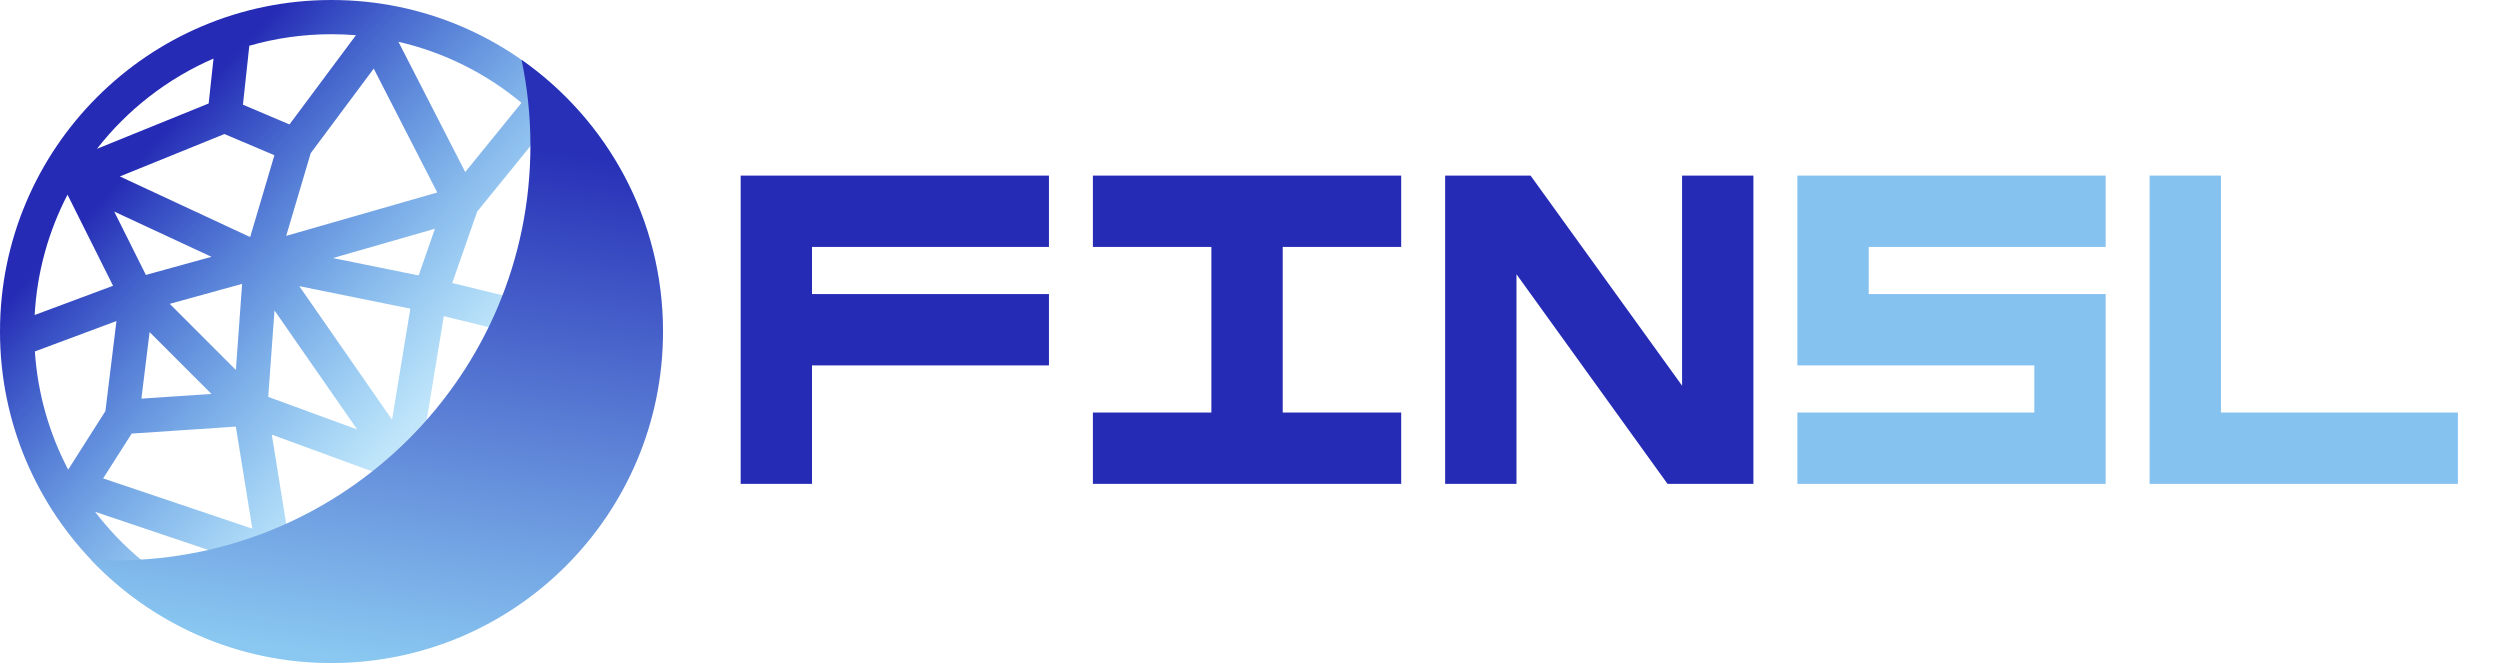
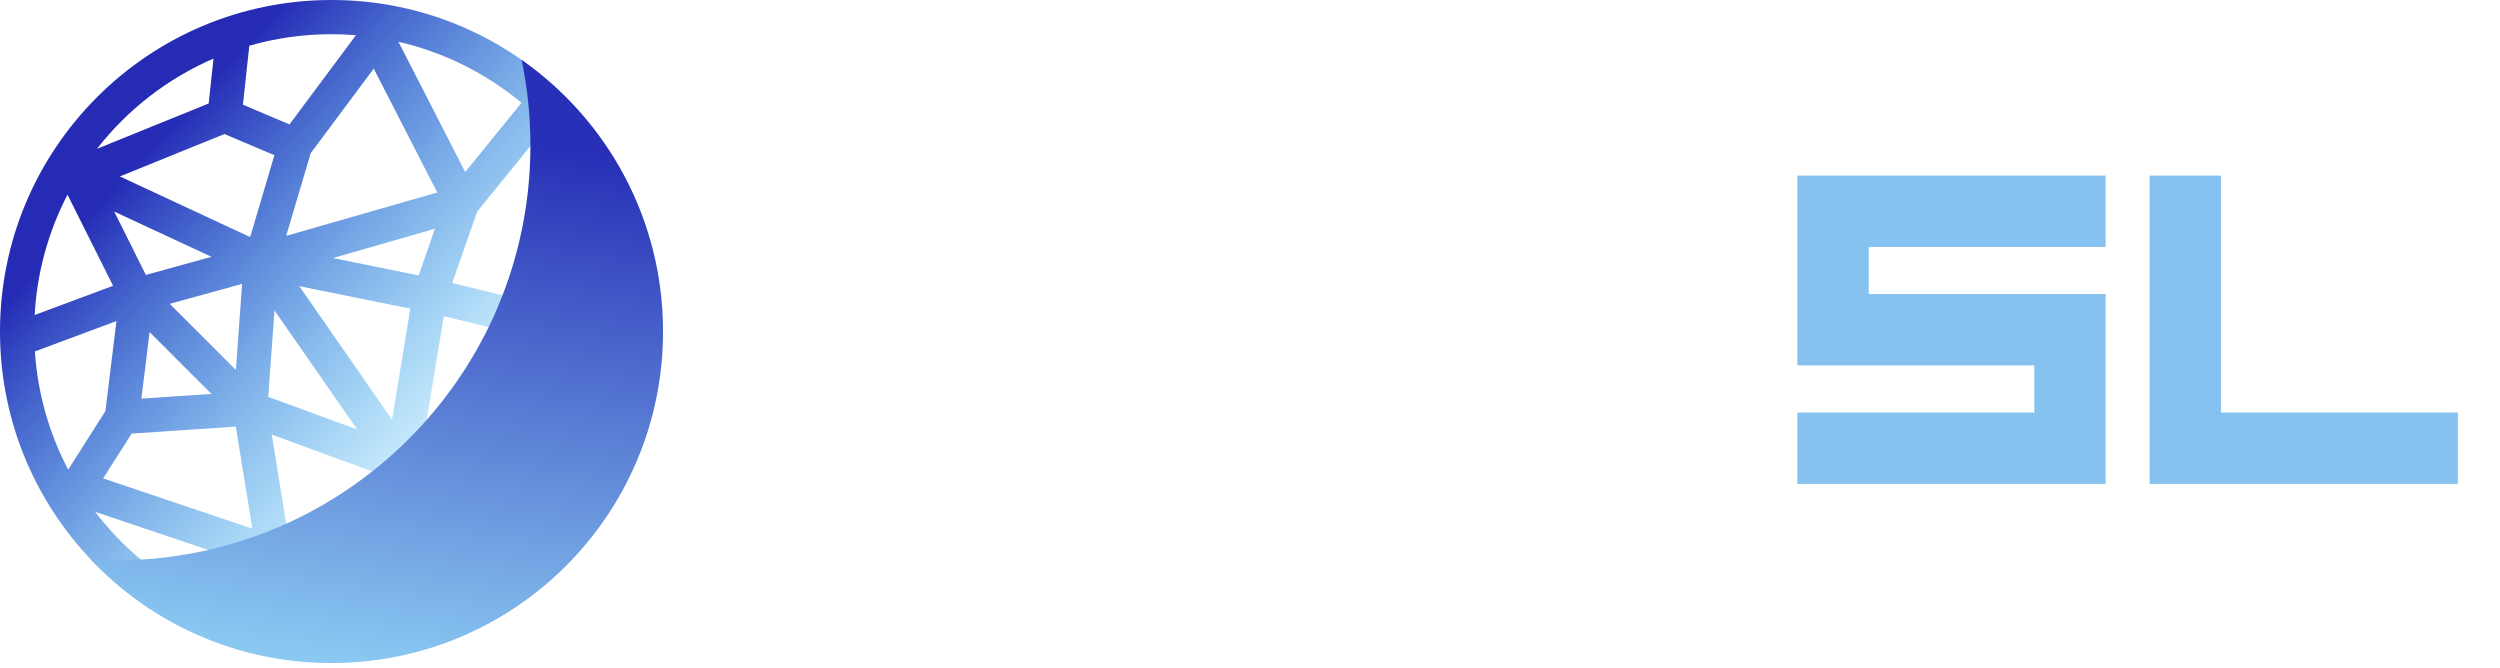
<svg xmlns="http://www.w3.org/2000/svg" width="202" height="54" viewBox="0 0 202 54" fill="none">
-   <path d="M84.755 19.952H65.61V23.76H84.755V29.525H65.61V39.097H59.846V14.188H84.755V19.952ZM113.216 19.952H103.643V33.332H113.216V39.097H88.306V33.332H97.879V19.952H88.306V14.188H113.216V19.952ZM135.912 14.188H141.676V39.097H134.737L122.532 22.159V39.097H116.767V14.188H123.67L135.912 31.162V14.188Z" fill="#252BB5" />
  <path d="M170.137 23.76V39.097H145.228V33.332H164.372V29.525H145.228V14.188H170.137V19.952H150.992V23.76H170.137ZM179.453 33.332H198.598V39.097H173.688V14.188H179.453V33.332Z" fill="#86C2EF" />
-   <path fill-rule="evenodd" clip-rule="evenodd" d="M27.125 50.806C27.013 50.807 26.9 50.808 26.787 50.808C18.997 50.808 12.074 47.101 7.685 41.354L21.429 45.985L27.125 50.806ZM30.375 50.542C41.143 48.928 49.574 40.169 50.684 29.244L41.961 38.452L41.906 38.51L41.844 38.562L32.553 46.333L30.375 50.542ZM50.804 26.353C50.693 20.091 48.187 14.414 44.162 10.199L38.554 17.101L36.542 22.867L50.618 26.308L50.804 26.353ZM42.136 8.308C39.3 5.949 35.911 4.231 32.194 3.376L37.591 13.901L42.136 8.308ZM28.761 2.845L23.389 10.055L19.63 8.46L20.145 3.695C22.255 3.089 24.483 2.765 26.787 2.765C27.451 2.765 28.11 2.792 28.761 2.845ZM17.252 4.732C13.531 6.342 10.297 8.868 7.835 12.024L16.86 8.362L17.252 4.732ZM5.455 15.73C3.929 18.668 2.993 21.961 2.801 25.453L9.135 23.091L5.455 15.73ZM2.818 28.397C3.045 31.827 3.992 35.06 5.509 37.946L8.516 33.221L9.41 25.939L2.818 28.397ZM53.573 26.787C53.573 41.58 41.58 53.573 26.787 53.573C11.993 53.573 0 41.58 0 26.787C0 11.993 11.993 0 26.787 0C41.58 0 53.573 11.993 53.573 26.787ZM18.134 10.829L22.172 12.542L20.213 19.154L9.685 14.257L18.134 10.829ZM9.229 17.095L17.09 20.751L11.788 22.214L9.229 17.095ZM11.426 32.209L12.087 26.831L17.087 31.831L11.426 32.209ZM22.18 25.085L21.674 32.068L28.86 34.7L22.18 25.085ZM33.281 42.119L33.703 38.884H37.149L33.281 42.119ZM34.118 36.119H40.362L47.648 28.428L35.858 25.546L34.118 36.119ZM24.183 23.122L33.155 24.939L31.679 33.911L24.183 23.122ZM30.113 45.031L30.975 38.419L21.961 35.118L23.403 44.034L28.429 48.286L30.113 45.031ZM19.055 34.471L20.389 42.717L8.335 38.655L10.641 35.032L19.055 34.471ZM33.828 22.254L26.901 20.851L35.143 18.483L33.828 22.254ZM23.125 19.059L35.331 15.553L30.198 5.544L25.104 12.38L23.125 19.059ZM13.716 24.55L19.563 22.937L19.059 29.892L13.716 24.55Z" fill="url(#paint0_linear_1423_1760)" />
+   <path fill-rule="evenodd" clip-rule="evenodd" d="M27.125 50.806C27.013 50.807 26.9 50.808 26.787 50.808C18.997 50.808 12.074 47.101 7.685 41.354L21.429 45.985L27.125 50.806ZM30.375 50.542C41.143 48.928 49.574 40.169 50.684 29.244L41.961 38.452L41.906 38.51L41.844 38.562L32.553 46.333L30.375 50.542ZM50.804 26.353C50.693 20.091 48.187 14.414 44.162 10.199L38.554 17.101L36.542 22.867L50.618 26.308L50.804 26.353ZM42.136 8.308C39.3 5.949 35.911 4.231 32.194 3.376L37.591 13.901L42.136 8.308ZM28.761 2.845L23.389 10.055L19.63 8.46L20.145 3.695C22.255 3.089 24.483 2.765 26.787 2.765C27.451 2.765 28.11 2.792 28.761 2.845ZM17.252 4.732C13.531 6.342 10.297 8.868 7.835 12.024L16.86 8.362L17.252 4.732ZM5.455 15.73C3.929 18.668 2.993 21.961 2.801 25.453L9.135 23.091L5.455 15.73M2.818 28.397C3.045 31.827 3.992 35.06 5.509 37.946L8.516 33.221L9.41 25.939L2.818 28.397ZM53.573 26.787C53.573 41.58 41.58 53.573 26.787 53.573C11.993 53.573 0 41.58 0 26.787C0 11.993 11.993 0 26.787 0C41.58 0 53.573 11.993 53.573 26.787ZM18.134 10.829L22.172 12.542L20.213 19.154L9.685 14.257L18.134 10.829ZM9.229 17.095L17.09 20.751L11.788 22.214L9.229 17.095ZM11.426 32.209L12.087 26.831L17.087 31.831L11.426 32.209ZM22.18 25.085L21.674 32.068L28.86 34.7L22.18 25.085ZM33.281 42.119L33.703 38.884H37.149L33.281 42.119ZM34.118 36.119H40.362L47.648 28.428L35.858 25.546L34.118 36.119ZM24.183 23.122L33.155 24.939L31.679 33.911L24.183 23.122ZM30.113 45.031L30.975 38.419L21.961 35.118L23.403 44.034L28.429 48.286L30.113 45.031ZM19.055 34.471L20.389 42.717L8.335 38.655L10.641 35.032L19.055 34.471ZM33.828 22.254L26.901 20.851L35.143 18.483L33.828 22.254ZM23.125 19.059L35.331 15.553L30.198 5.544L25.104 12.38L23.125 19.059ZM13.716 24.55L19.563 22.937L19.059 29.892L13.716 24.55Z" fill="url(#paint0_linear_1423_1760)" />
  <path fill-rule="evenodd" clip-rule="evenodd" d="M9.332 45.278C27.848 45.278 42.858 30.268 42.858 11.752C42.858 9.381 42.612 7.068 42.144 4.837C49.055 9.681 53.573 17.706 53.573 26.787C53.573 41.58 41.58 53.573 26.786 53.573C19.135 53.573 12.233 50.365 7.352 45.22C8.007 45.258 8.667 45.278 9.332 45.278Z" fill="url(#paint1_linear_1423_1760)" />
  <defs>
    <linearGradient id="paint0_linear_1423_1760" x1="8.468" y1="7.777" x2="43.031" y2="39.575" gradientUnits="userSpaceOnUse">
      <stop offset="0.115" stop-color="#252BB5" />
      <stop offset="1" stop-color="#00C2FF" stop-opacity="0" />
    </linearGradient>
    <linearGradient id="paint1_linear_1423_1760" x1="37.501" y1="4.839" x2="30.462" y2="53.573" gradientUnits="userSpaceOnUse">
      <stop offset="0.125" stop-color="#2730B7" />
      <stop offset="1" stop-color="#8AC8F1" />
    </linearGradient>
  </defs>
</svg>